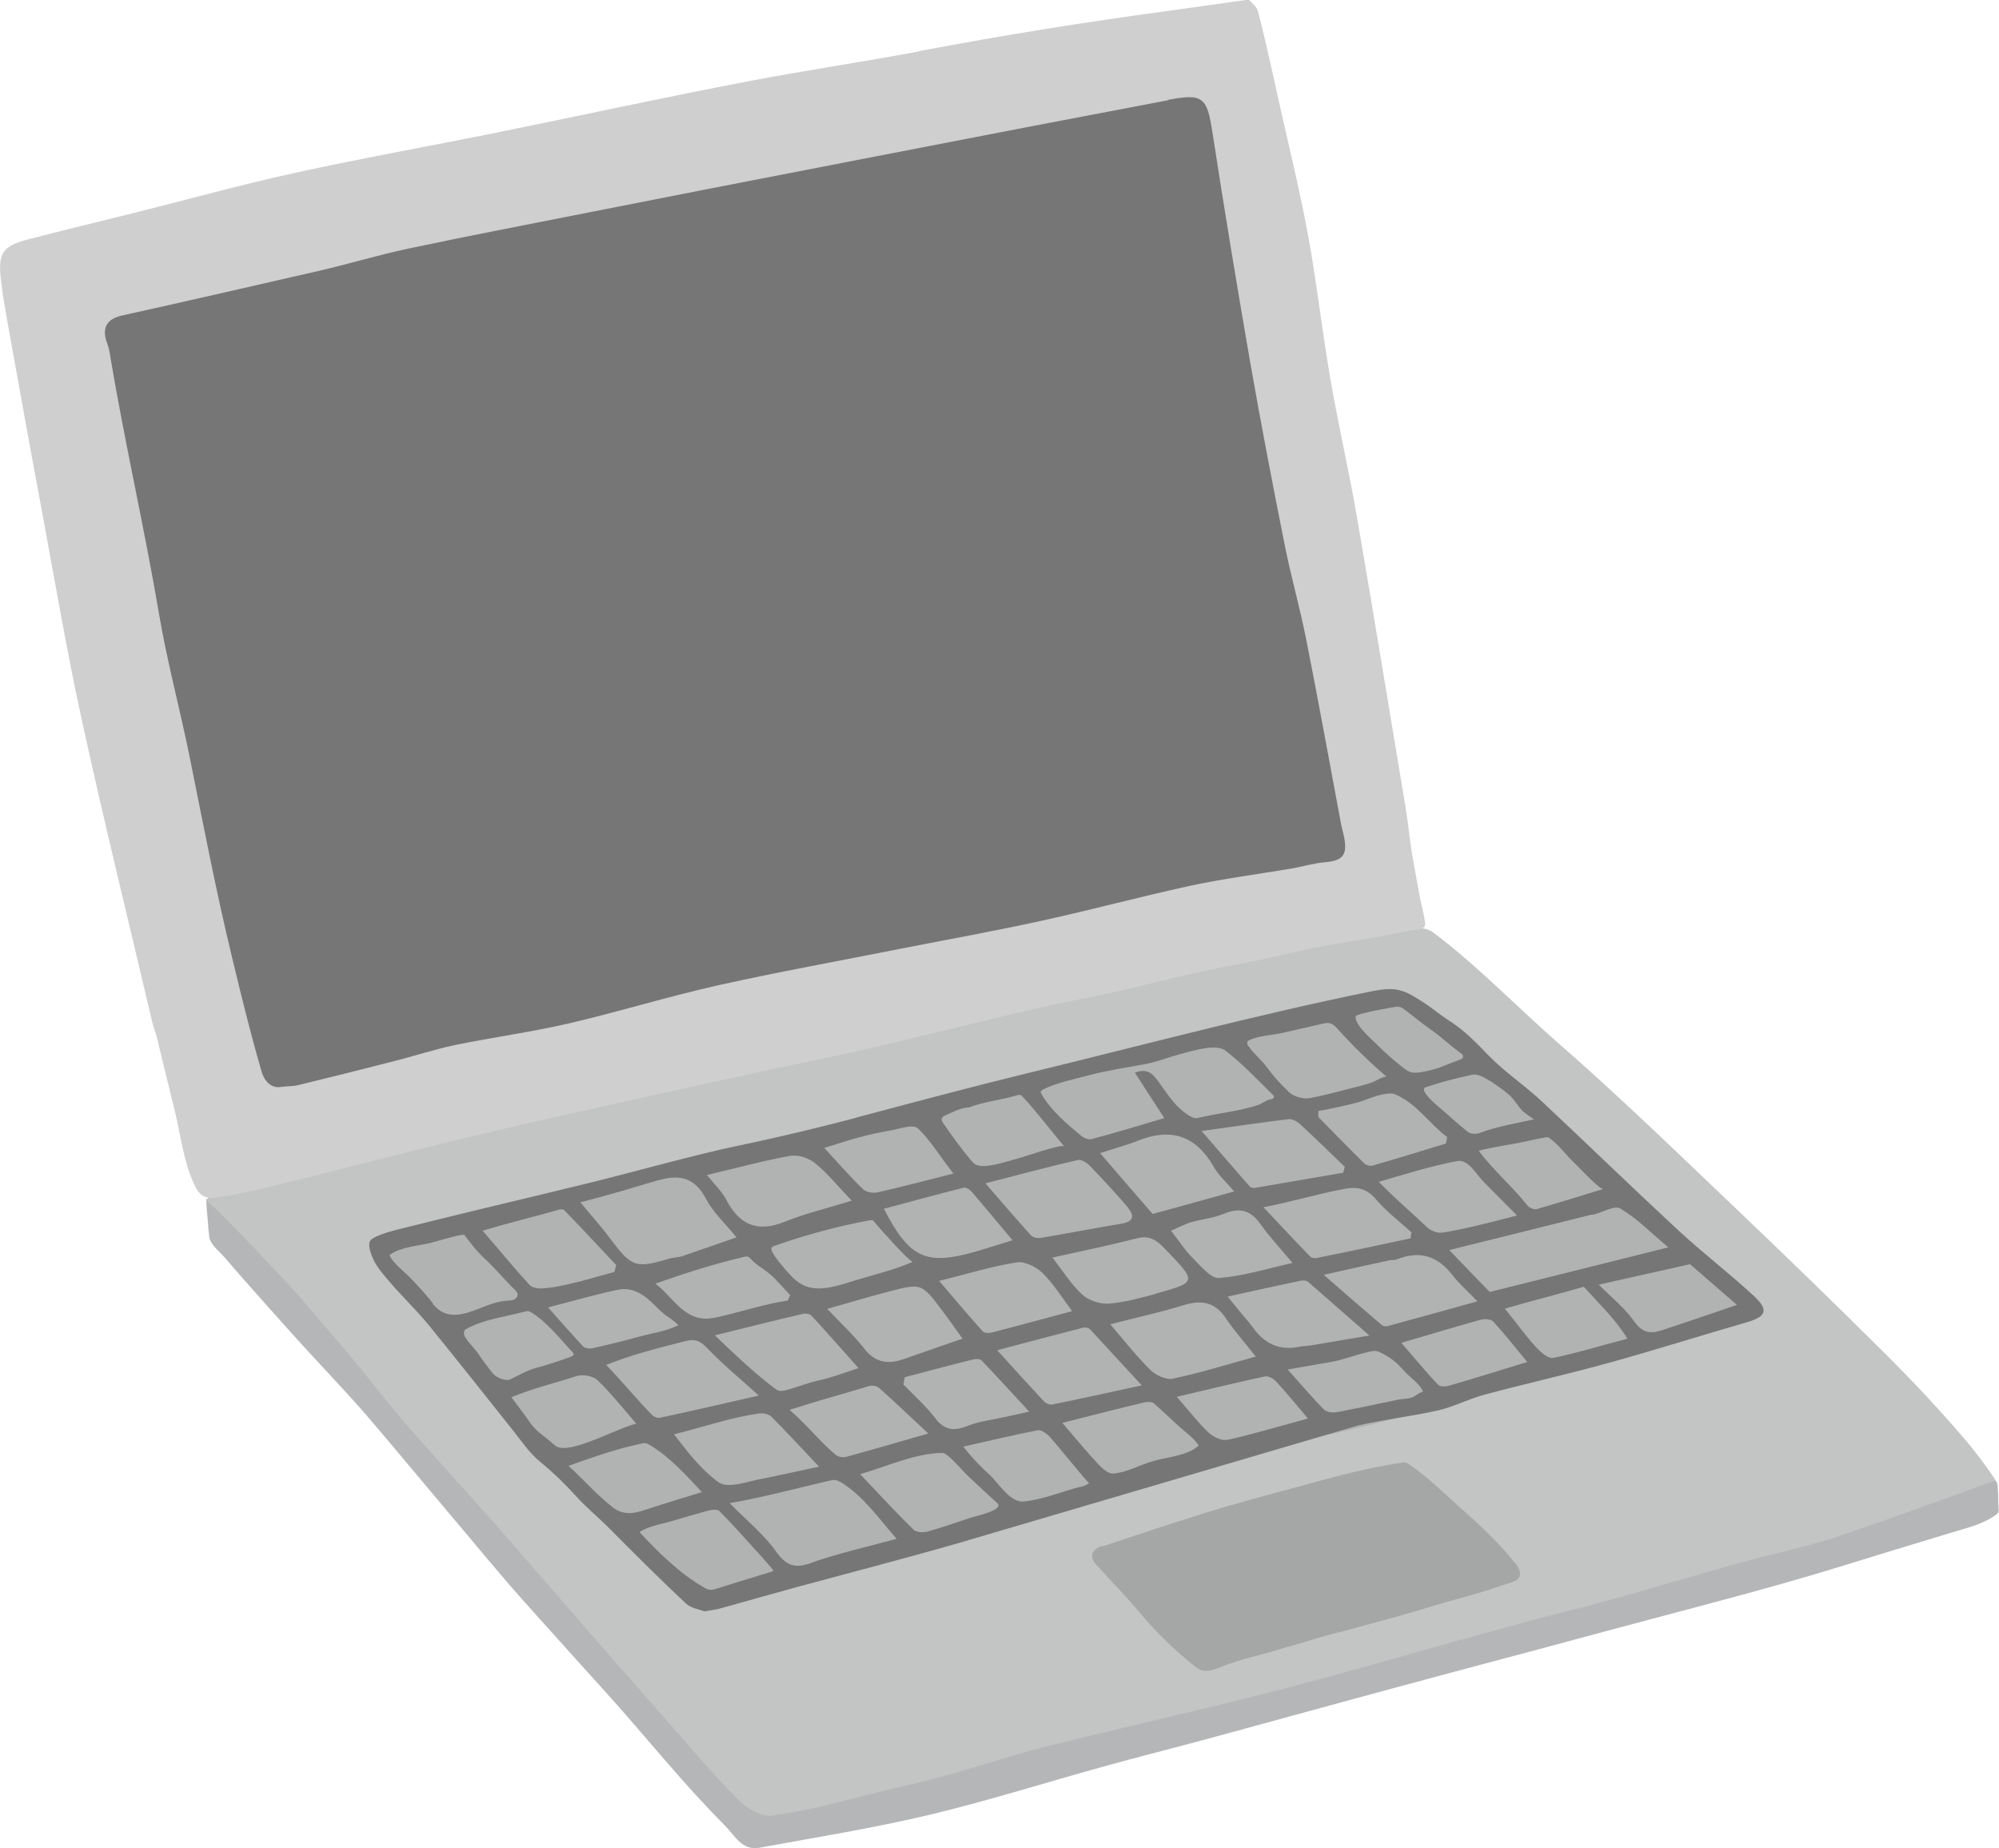
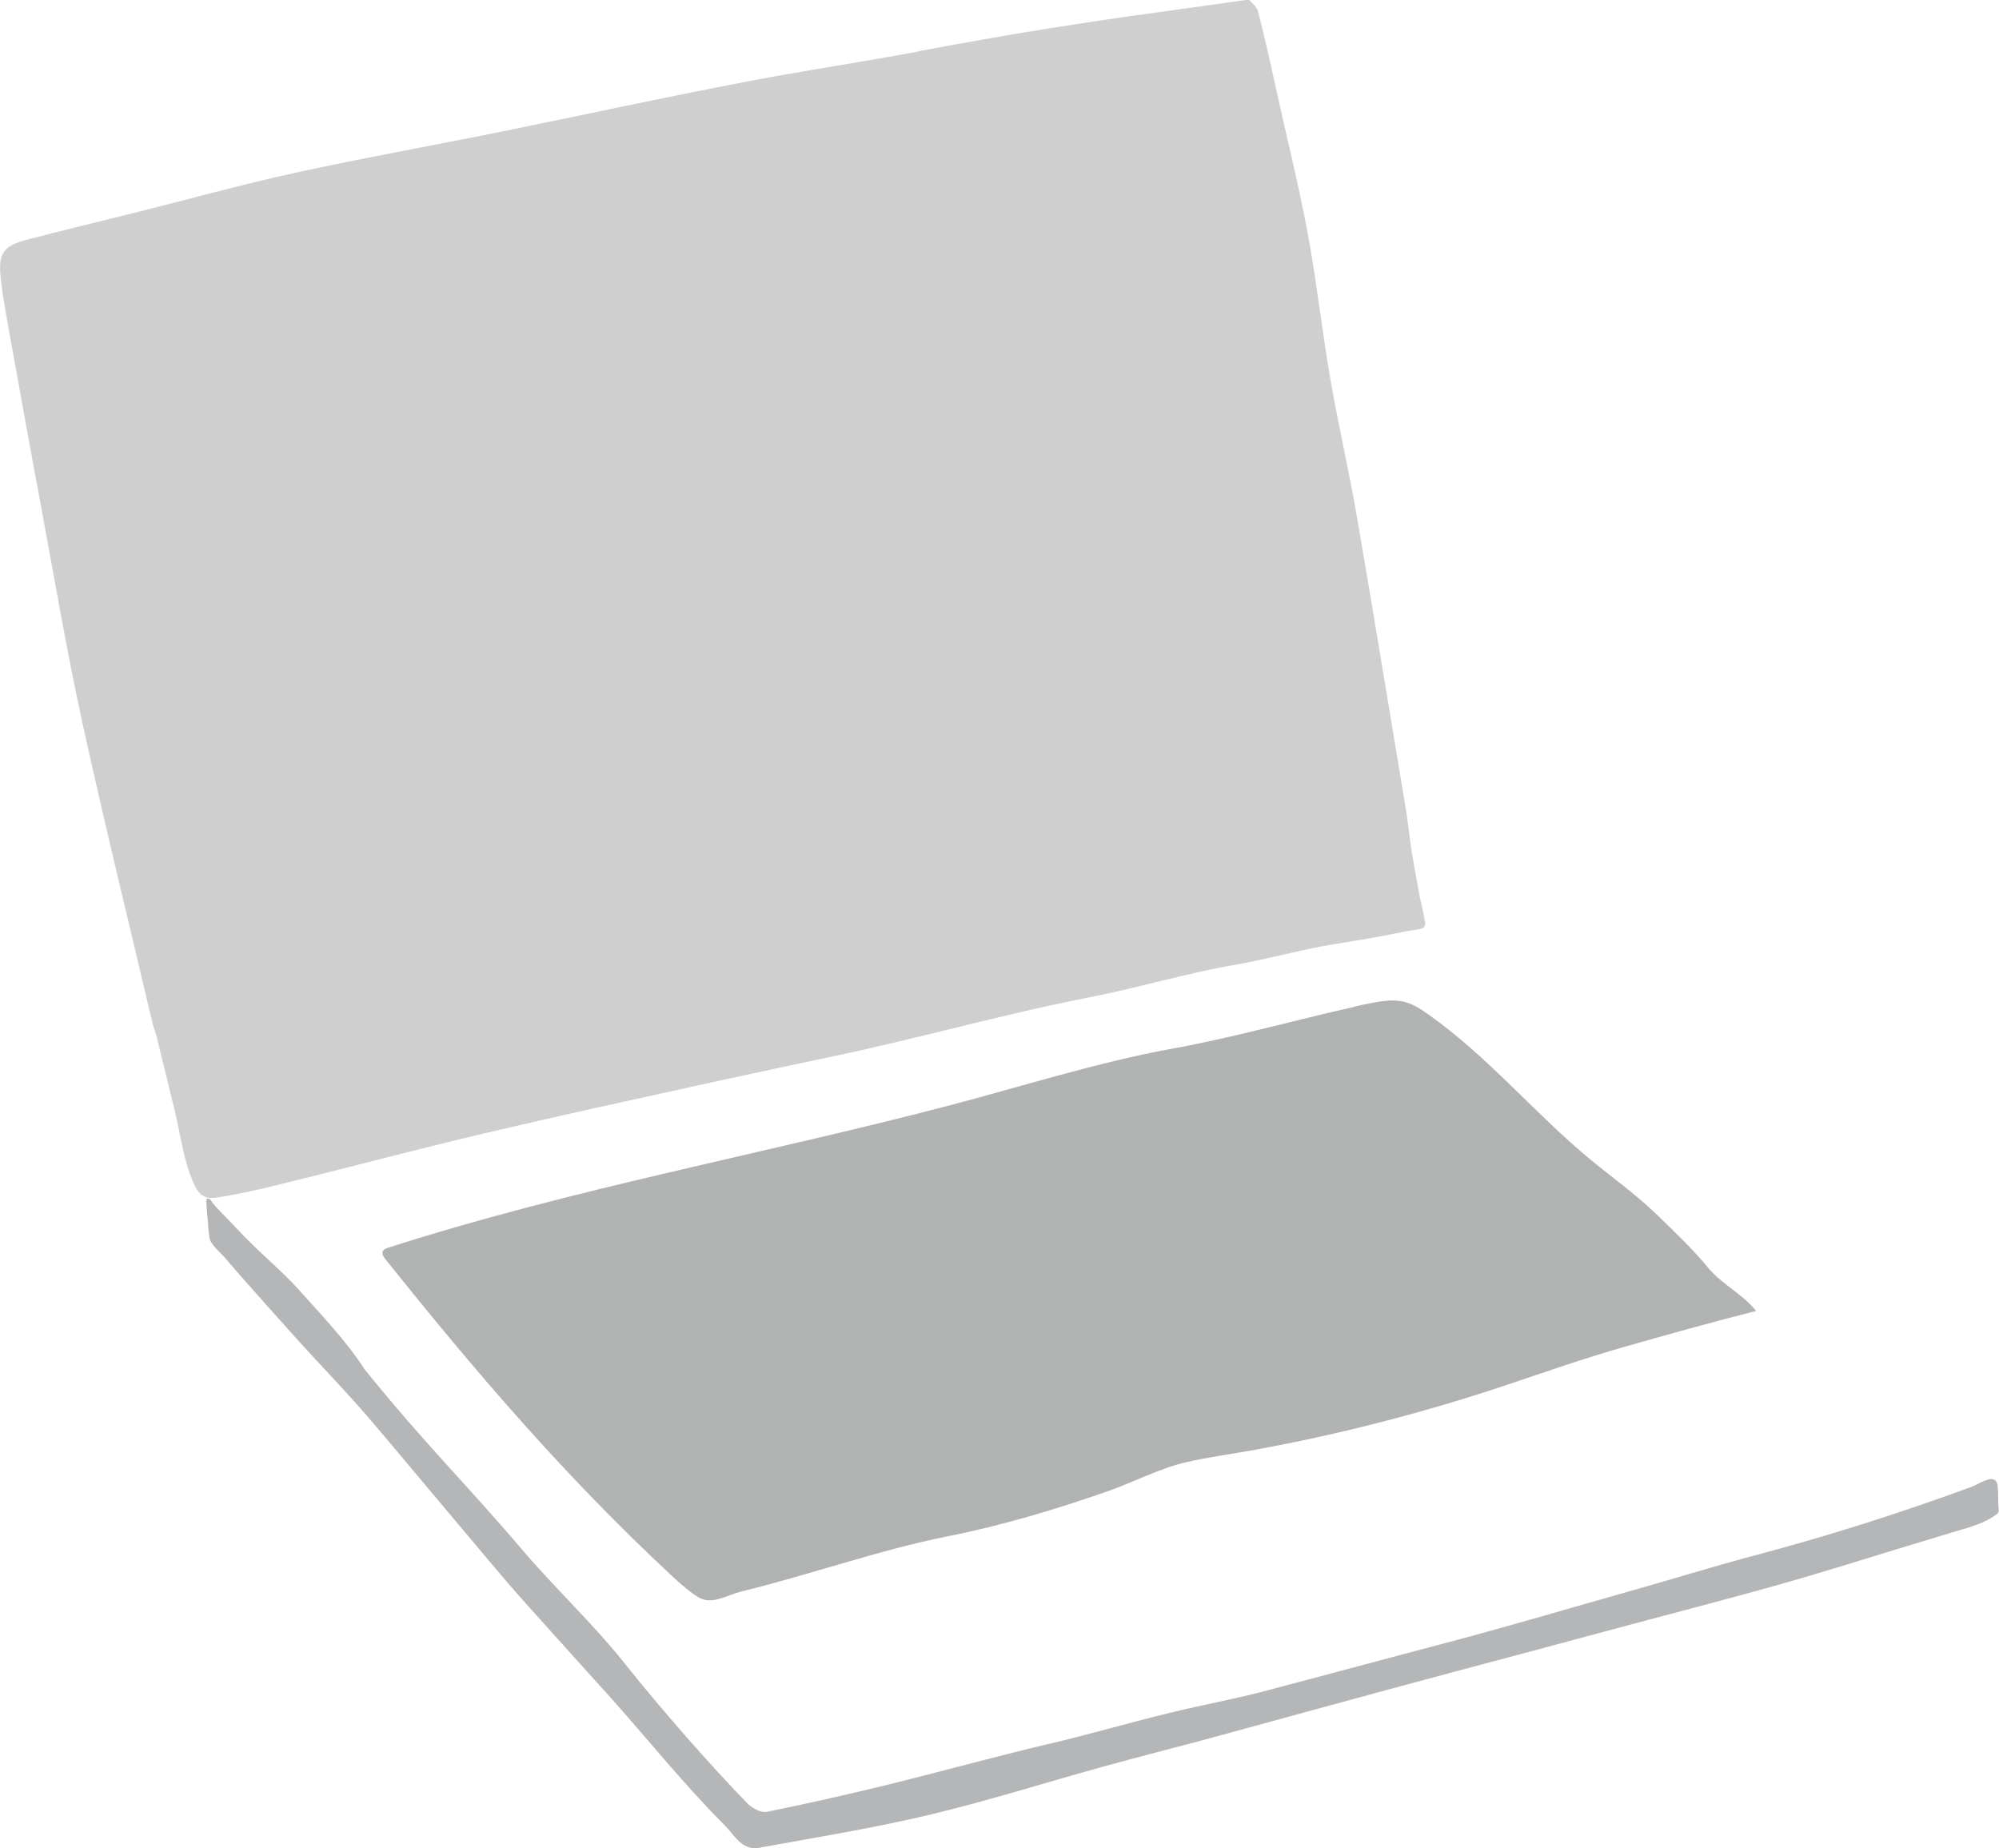
<svg xmlns="http://www.w3.org/2000/svg" id="_レイヤー_2" data-name="レイヤー 2" viewBox="0 0 95.89 88.65">
  <defs>
    <style>
      .cls-1 {
        fill: #767676;
      }

      .cls-1, .cls-2, .cls-3, .cls-4, .cls-5, .cls-6 {
        stroke-width: 0px;
      }

      .cls-2 {
        fill: #c3c4c4;
      }

      .cls-3 {
        fill: #cfcfd0;
      }

      .cls-4 {
        fill: #a5a6a6;
      }

      .cls-5 {
        fill: #b1b2b2;
      }

      .cls-6 {
        fill: #b5b6b7;
      }
    </style>
  </defs>
  <g id="_作業" data-name="作業">
    <g>
      <path class="cls-6" d="m50.33,83.64c-2.65.63-5.28,1.36-7.93,2.01-1.85.45-3.71.87-5.59,1.25-.31.06-.64-.13-.9-.34-1.73-1.77-4.18-4.55-6.04-6.89-1.43-1.79-3.31-3.56-4.79-5.3-2.71-3.19-4.72-5.13-7.59-8.69-.87-1.35-2.09-2.63-3.17-3.83-.73-.82-1.85-1.76-2.61-2.55-.38-.4-.77-.81-1.16-1.21-.15-.16-.32-.33-.44-.52-.04-.07-.14-.11-.19-.05-.02.02-.02.05-.02.08,0,.26.03.52.05.78.02.27.04.29.04.49,0,.12.04.27.05.46.02.34.54.75.75,1,.35.41.7.82,1.06,1.22.71.81,1.43,1.6,2.15,2.41,1.25,1.4,2.57,2.74,3.79,4.17,1.16,1.36,2.41,2.87,3.56,4.23,1.36,1.6,2.57,3.1,3.98,4.67,1.35,1.51,2.71,3.01,4.06,4.51,1.79,2.01,3.38,4.01,5.38,6.02.47.47.82,1.22,1.65,1.07,2.73-.5,5.47-.94,8.16-1.58,2.8-.67,5.55-1.54,8.33-2.31,1.7-.47,3.41-.9,5.11-1.36,3.9-1.06,7.8-2.14,11.7-3.18,2.31-.61,4.9-1.31,7.21-1.93,3.06-.83,5.84-1.53,8.89-2.4,1.72-.49,3.42-1.03,5.13-1.55.86-.26,1.71-.52,2.57-.78.8-.25,1.52-.39,2.21-.87.05-.04.11-.08.13-.14.02-.05.02-.11.01-.16-.03-.34-.01-.68-.04-1.02,0-.13-.03-.27-.13-.35-.12-.09-.29-.05-.43,0-.32.11-.45.23-.76.34-3.46,1.27-6.9,2.36-10.57,3.33-1.8.48-3.87,1.12-5.68,1.63-2.94.83-5.41,1.57-8.37,2.36-2.93.78-6.15,1.64-9.09,2.42-1.61.43-3.02.67-4.65,1.07-1.87.45-3.96,1.06-5.84,1.5Z" />
-       <path class="cls-2" d="m50.33,48.1c-4.9.98-8.05,1.79-12.95,2.82-2.97.62-5.92,1.3-8.89,1.94-1.27.28-2.84.65-4.09,1.01-2.19.63-4.55,1.11-6.76,1.67-2.28.57-4.1,1.18-6.42,1.62-.36.07-.75.12-1.1.23-.01,0-.02,0-.03.01-.05.02-.1.05-.13.1-.08.14.2.3.28.38.16.15.32.31.48.47.31.31.62.63.93.95,1.15,1.21,1.94,1.99,3.02,3.25,1.1,1.28,2.37,2.74,3.41,4.07.62.79,1.19,1.46,1.85,2.21.79.9,1.69,1.89,2.49,2.78,1.45,1.61,2.86,3.25,4.29,4.89,1.55,1.78,3.09,3.56,4.66,5.33,1.24,1.39,2.76,3.22,4.08,4.53.39.39,1.08.8,1.56.73,2.42-.33,4.34-.99,6.72-1.51,2.19-.48,4.52-1.34,6.7-1.87,3.57-.88,7.17-1.69,10.73-2.6,3.16-.81,6.29-1.73,9.43-2.6,1.08-.3,2.15-.59,3.23-.88,1.25-.33,2.5-.63,3.74-.98,1.97-.55,3.93-1.14,5.9-1.69,1.51-.42,3.05-.72,4.54-1.21,2.53-.84,5.21-1.84,7.73-2.74-.38-.6-.97-1.38-1.55-2.06-1.2-1.39-2.46-2.74-3.76-4.03-2.45-2.44-4.94-4.85-7.44-7.23-2.71-2.58-5.39-5.18-8.2-7.63-1.85-1.61-4.09-3.91-6.07-5.36-.22-.16-.59-.21-.86-.17-.89.13-1.39.23-2.29.34-2.1.26-5.4.93-7.7,1.52-2.34.36-5.21,1.27-7.52,1.73Z" />
      <path class="cls-5" d="m64.98,48.28c.25-.06.5-.11.76-.16.53-.1,1.08-.2,1.61-.07.42.1.79.34,1.14.59,2.88,2.02,5.14,4.79,7.85,7.02,1,.82,2.06,1.58,3,2.47.75.72,1.88,1.8,2.54,2.61.73.9,1.62,1.24,2.36,2.14-1.94.49-4.5,1.2-6.38,1.74-1.82.52-3.72,1.18-5.53,1.79-3.96,1.33-8.02,2.38-12.13,3.13-1.1.2-2.24.35-3.32.6-1.25.29-2.5.95-3.72,1.38-2.52.88-5.08,1.65-7.7,2.17-3.31.66-6.59,1.84-9.91,2.65-.61.15-1.28.58-1.87.36-.39-.14-1.17-.85-1.47-1.13-5.1-4.75-9.37-9.73-13.72-15.17-.1-.12-.2-.29-.11-.42.05-.06.12-.09.2-.12,8.82-2.84,18.01-4.49,27.01-6.85,3.31-.87,7.13-2.07,10.48-2.68,3.15-.57,5.75-1.33,8.91-2.04Z" />
-       <path class="cls-1" d="m41.05,53.62c-1.83.48-3.74.94-5.58,1.32-2.2.46-5.26,1.33-7.45,1.86-3.03.74-5.45,1.3-8.48,2.06-.52.13-.99.23-1.49.45-.1.05-.21.1-.28.19-.17.22.08.81.2,1.03.18.34.44.62.68.91.61.72,1.3,1.37,1.9,2.1,1.37,1.68,2.72,3.39,4.08,5.1.43.54.77,1.06,1.32,1.51.6.49,1.15,1.03,1.67,1.6.48.54,1.05,1,1.57,1.52,1.22,1.23,2.45,2.46,3.72,3.65.25.23.66.28.88.37.34-.06.54-.08.73-.13,1.26-.35,2.51-.71,3.76-1.05,2.55-.69,5.11-1.35,7.65-2.08l19.2-5.65c1.27-.3,2.58-.44,3.86-.73.78-.18,1.5-.57,2.28-.77,1.99-.53,4-.98,5.98-1.53,2.2-.61,4.37-1.3,6.56-1.93.92-.27,1.05-.59.31-1.27-1.19-1.1-2.48-2.08-3.66-3.18-2.2-2.04-4.34-4.12-6.52-6.16-.79-.74-1.75-1.38-2.5-2.15-.63-.64-1.14-1.2-1.92-1.7-.5-.32-.85-.64-1.35-.95-.33-.21-.68-.43-1.06-.52-.47-.11-.95-.01-1.42.08-5.44,1.11-10.91,2.57-16.29,3.88-2.91.71-5.44,1.39-8.34,2.16Zm4.13.02c.02-.07.09-.1.15-.13.36-.16.72-.36,1.12-.39.03,0,.06,0,.08-.02.73-.27,1.49-.33,2.24-.56.07-.02.14-.04.2-.01.04.02.07.05.09.08.71.76,1.32,1.59,1.99,2.38-.12-.14-2.01.53-2.26.59-.46.11-1.57.52-2.01.27-.08-.05-.14-.12-.2-.19-.48-.58-.93-1.19-1.35-1.81-.04-.06-.08-.13-.06-.2Zm16.82,6.94c-1.26.28-2.37.63-3.52.72-.39.03-.88-.57-1.25-.94-.37-.36-.65-.81-1.06-1.33.37-.15.65-.31.95-.4.52-.15,1.07-.2,1.56-.4.74-.31,1.29-.22,1.78.48.43.61.95,1.16,1.54,1.87Zm-1.41-2.67c1.48-.29,2.67-.66,3.93-.89.55-.1,1.02-.03,1.46.48.48.57,1.17,1.11,1.73,1.61-.02.1-.04.19-.05.29-1.5.32-3,.64-4.5.94-.1.02-.26,0-.32-.08-.72-.74-1.43-1.5-2.24-2.36Zm-5.15,4.15c-.74.2-1.49.41-2.25.47-.42.03-.97-.15-1.28-.44-.54-.49-.93-1.14-1.43-1.77,1.5-.33,2.8-.6,4.09-.93.61-.15.96.14,1.34.54,1.51,1.57,1.52,1.57-.47,2.12Zm-4.01.83c-1.39.37-2.63.71-3.88,1.03-.13.03-.33.02-.41-.06-.66-.74-1.3-1.49-2.09-2.42,1.44-.36,2.57-.71,3.73-.89.38-.06.93.22,1.23.51.52.51.92,1.16,1.42,1.83Zm-11.74-.11c1.09-.31,2.02-.59,2.95-.83,1.57-.41,1.57-.4,2.57.93.31.41.61.84.96,1.33-1.02.35-1.9.66-2.79.97-.74.26-1.37.22-1.92-.49-.49-.63-1.09-1.18-1.78-1.91Zm1.5,2.84c-.64.21-1.29.46-1.95.6-.54.12-1.04.34-1.58.47-.09.02-.18.04-.28.02-.09-.02-.17-.08-.24-.13-1.01-.77-1.93-1.65-2.85-2.53,1.55-.38,2.89-.72,4.23-1.03.12-.03.32,0,.4.08.72.78,1.42,1.57,2.26,2.52Zm5.55-5.57c-2.34.66-3.12.29-4.34-2.07,1.28-.34,2.55-.69,3.82-1.01.1-.03.28.07.37.17.65.75,1.28,1.52,1.98,2.35-.71.22-1.27.4-1.83.56Zm-2.95.47c-.87.39-1.81.6-2.75.89-.73.22-1.64.57-2.4.28-.33-.13-.6-.38-.83-.64-.15-.18-.9-1-.8-1.19,0-.01.01-.02.02-.03.04-.05.11-.07.17-.09,1.46-.51,3.01-.93,4.53-1.21.04,0,.08-.01.12,0,.04.01.07.05.09.08.16.21,1.73,1.96,1.84,1.91Zm-5.88,1.59c-.04.09-.08.18-.12.27-1.1.17-2.16.52-3.25.77-.23.05-.47.11-.71.1-1.1-.03-1.62-1.11-2.39-1.68,1.43-.5,2.81-.95,4.29-1.29.05-.01.1-.02.15,0,.06.02.1.07.14.11.26.29.57.44.86.68.37.3.69.71,1.03,1.06Zm-6,.96s.7.47.61.51c-.62.29-1.28.37-1.92.55-.73.2-1.45.38-2.19.54-.14.03-.36,0-.45-.1-.56-.6-1.1-1.22-1.67-1.86,1.17-.3,2.24-.61,3.32-.84.66-.14,1.16.14,1.63.58.23.21.43.44.68.63Zm.83,1.29c.49-.13.75-.15,1.19.31.73.77,1.56,1.44,2.47,2.27-1.77.4-3.27.75-4.77,1.07-.11.02-.27-.06-.36-.15-.71-.72-1.47-1.65-2.19-2.39,1.22-.49,2.38-.78,3.66-1.11Zm3.73,3.44c.17-.03.42.04.54.16.67.67,1.53,1.6,2.28,2.39-1.07.23-2.02.44-2.98.63-.43.09-1.27.37-1.7.19-.18-.07-.32-.21-.47-.33-.73-.62-1.22-1.29-1.81-2.04,1.8-.46,2.69-.8,4.13-1.01Zm1.39-.17c1.52-.49,2.6-.77,3.84-1.15.14-.04.37,0,.48.1.76.68,1.5,1.39,2.35,2.18-1.46.42-2.7.78-3.94,1.12-.14.04-.37,0-.48-.08-.75-.61-1.32-1.38-2.23-2.17Zm5.48-1.24c.02-.11.04-.22.06-.33,1.09-.29,2.18-.58,3.27-.85.13-.03.33-.04.41.04.73.76,1.45,1.55,2.29,2.46-.53.12-.83.18-1.13.25-.61.14-1.24.2-1.81.43-.64.25-1.1.25-1.57-.37-.45-.59-1.02-1.09-1.53-1.62Zm4.48-1.62c1.5-.4,2.82-.75,4.15-1.09.09-.02.25.01.32.08.78.84,1.55,1.69,2.48,2.69-1.62.35-2.96.65-4.31.92-.11.02-.3-.06-.38-.15-.71-.76-1.41-1.53-2.24-2.45Zm5.44-1.25c1.28-.33,2.4-.57,3.49-.91.86-.27,1.52-.18,2.06.63.4.6.88,1.13,1.43,1.83-1.45.4-2.7.79-3.99,1.06-.32.07-.83-.18-1.09-.44-.67-.67-1.26-1.42-1.9-2.17Zm6.83.14c-.17-.24-.37-.45-.55-.67-.18-.22-.35-.43-.65-.8,1.31-.29,2.41-.53,3.51-.76.1-.02.26-.02.33.04.91.79,1.82,1.59,2.96,2.59-1.09.18-1.94.33-2.78.47-.2.03-.4.03-.6.07q-1.36.28-2.21-.93Zm3.4-2.51c1.21-.27,2.19-.49,3.17-.7.11-.02.24,0,.34-.04,1.06-.43,1.94-.2,2.67.75.3.39.68.72,1.2,1.26-1.56.43-2.94.82-4.32,1.19-.07.02-.19,0-.25-.04-.88-.75-1.75-1.5-2.8-2.42Zm5.68-2.03c-.21.04-.52-.08-.69-.23-.69-.66-1.54-1.38-2.34-2.2,1.28-.38,2.59-.78,3.76-1,.54-.1.92.65,1.27,1,.53.54,1.07,1.07,1.6,1.61-.1.03-.2.05-.3.08-1.08.28-2.21.57-3.3.75Zm.19-4.27c-1.17.36-2.34.72-3.52,1.06-.11.03-.31-.02-.4-.11-.74-.73-1.47-1.48-2.2-2.22,0-.1,0-.19,0-.29.63-.11,1.27-.25,1.88-.41.49-.14.88-.36,1.41-.42.1-.01.19-.02.29,0,.08.01.16.05.23.09.98.47,1.51,1.35,2.37,1.99-.02.11-.04.22-.07.32Zm-4.85,1.12c-.03.09-.05.19-.08.28-1.41.24-2.83.49-4.24.73-.07.01-.19-.01-.24-.07-.72-.81-1.42-1.64-2.31-2.66,1.57-.22,2.87-.41,4.18-.57.17-.02.39.11.53.23.73.67,1.44,1.37,2.16,2.06Zm-6.29,0c.22.39.58.7.98,1.18-1.39.39-2.64.73-3.91,1.08-.79-.92-1.59-1.83-2.52-2.92.7-.23,1.28-.38,1.83-.6,1.55-.62,2.75-.26,3.62,1.25Zm-4.12,1.95c.32.38.29.67-.28.77-1.31.22-2.61.47-3.92.69-.14.02-.36-.03-.45-.13-.69-.76-1.36-1.55-2.18-2.49,1.61-.42,3.02-.79,4.43-1.12.17-.04.44.13.59.29.62.65,1.24,1.31,1.82,1.99Zm-11.41-3.69c.4-.07,1.1-.32,1.32-.12.59.52,1.17,1.5,1.73,2.18-1.34.34-2.48.64-3.63.9-.22.05-.55,0-.7-.14-.6-.57-1.14-1.2-1.87-1.99,1.4-.44,2.08-.65,3.15-.83Zm-4.73,1.21c.36-.06.85.12,1.15.36.59.48,1.07,1.09,1.75,1.79-1.18.37-2.23.61-3.21,1.01-1.3.53-2.18.17-2.82-1.07-.22-.41-.58-.75-.92-1.17,1.48-.35,2.76-.7,4.06-.93Zm-6.36,1.17c1.01-.29,1.73-.13,2.27.9.32.62.87,1.12,1.46,1.84-.95.33-1.77.62-2.6.9-.21.07-.45.06-.66.13-1.65.5-1.8.36-2.89-1.09-.36-.48-.77-.93-1.34-1.62,1.52-.39,2.52-.7,3.77-1.07Zm-4.85,1.42c.1-.03.27-.04.32.02.84.87,1.66,1.75,2.49,2.63-.03.11-.06.22-.09.33-.74.2-1.48.43-2.22.59-.49.11-.73.16-1.23.2-.2.01-.49-.03-.61-.16-.71-.77-1.47-1.7-2.26-2.61,1.39-.41,2.4-.65,3.61-.99Zm-5.98,4.49c-.32-.41-.68-.8-1.03-1.17-.31-.33-.8-.68-1.03-1.08,0-.02-.02-.04-.01-.06,0,0,0-.01,0-.02,0,0,.02-.02.03-.02.51-.36,1.32-.41,1.92-.55.16-.04,1.56-.47,1.63-.38.33.43.57.76.97,1.13.47.43.97,1.03,1.43,1.48.07.07.14.14.15.24,0,.11-.08.21-.19.25-.1.04-.22.04-.33.05-.66.04-1.24.38-1.87.57-.58.17-1.18.2-1.68-.42Zm2.9,3.39c-.26-.31-.5-.64-.73-.98-.18-.26-.47-.53-.63-.8,0-.01-.01-.02-.02-.04-.05-.09-.05-.2,0-.28.03-.05.09-.07.14-.1.84-.44,1.82-.55,2.75-.8.06-.01.11-.03.17-.02.04,0,.08.03.11.05.75.43,1.41,1.29,2.01,1.92.02.03.05.05.05.09,0,.06-.06.09-.12.12-.54.2-1.08.38-1.64.53-.52.14-.81.34-1.28.56-.2.1-.66-.07-.82-.26Zm3.09,3.5c-.11-.04-.19-.12-.28-.2-.36-.32-.75-.54-1.02-.93-.3-.43-.62-.85-.93-1.26,1.09-.45,2.2-.71,3.14-1.02.29-.09.79,0,1,.21.65.63,1.2,1.32,1.86,2.09-.06-.07-1.64.61-1.83.69-.43.17-1.48.6-1.95.42Zm2.61,2.87c-.77-.6-1.38-1.32-2.1-1.97,1.15-.41,2.31-.82,3.51-1.07.07-.01.14-.03.21-.01.06.01.11.04.16.07.99.59,1.74,1.44,2.52,2.27-.8.25-1.61.49-2.41.75-.72.23-1.24.46-1.9-.04Zm7.6,3.12c-.17.05-.35.11-.52.16-.69.21-1.38.42-2.07.64-.12.04-.24.07-.36.05-.09-.02-.18-.06-.26-.11-1.14-.66-2.19-1.68-3.08-2.65.43-.3,1.09-.39,1.58-.54.57-.17,1.13-.33,1.7-.49.17-.05.45-.08.55.02.52.52,1.01,1.07,1.5,1.61.1.11,1.1,1.2,1.08,1.24-.02.04-.07.06-.11.07Zm1.94-.43c-.77.27-1.19.15-1.69-.56-.57-.8-1.36-1.44-2.22-2.31,1.61-.28,3.2-.71,4.8-1.08.08-.02.17-.04.26-.03.1.01.19.06.28.11,1.07.65,1.86,1.79,2.67,2.71-1.5.41-2.82.7-4.09,1.15Zm7.68-2.18c-.68.23-1.36.46-2.05.66-.22.07-.58.06-.72-.08-.85-.83-1.65-1.7-2.56-2.66,1.22-.35,2.61-.99,3.88-1.02.04,0,.09,0,.13.01.04.01.07.04.11.06.41.3.74.74,1.11,1.09.44.42.89.83,1.34,1.24.38.34-1.04.63-1.24.7Zm5.21-1.47c-.85.22-1.81.62-2.69.7-.68.06-1.2-.89-1.67-1.31-.42-.37-.89-.88-1.23-1.32,1.27-.29,2.42-.56,3.58-.79.15-.03.37.14.51.26.21.19,1.9,2.31,1.95,2.28-.23.14-.2.12-.45.19Zm3.56-1.25c-.7.19-1.25.55-1.97.61-.22.02-.52-.25-.71-.45-.57-.61-1.1-1.26-1.72-1.98,1.41-.36,2.66-.68,3.92-.98.15-.04.38-.04.48.05.37.33.74.67,1.1,1.01.33.31.8.63,1.04,1-.47.48-1.51.56-2.14.74Zm3.51-1.01c-.27.06-.68-.14-.9-.35-.48-.45-.89-.99-1.52-1.71,1.56-.37,2.89-.69,4.23-.98.15-.03.41.1.53.24.49.53.94,1.08,1.53,1.78-1.42.39-2.64.75-3.88,1.03Zm9.17-2.21c-.1.06-.2.14-.31.18-.2.07-.43.06-.63.1-.98.21-1.96.41-2.94.6-.2.04-.51.01-.64-.11-.55-.55-1.05-1.15-1.75-1.93.71-.13,1.41-.24,2.12-.37.63-.12,1.2-.36,1.83-.49.08-.02.17-.04.26-.03.08,0,.16.04.23.07.42.19.79.48,1.09.83.27.32.81.66.96,1.05-.07.02-.14.05-.21.09Zm1.45-.38c-.16.05-.43.04-.52-.06-.57-.61-1.11-1.26-1.75-2,1.32-.39,2.56-.76,3.81-1.11.18-.05.5-.03.61.1.55.6,1.05,1.24,1.62,1.93-1.34.41-2.55.79-3.77,1.14Zm4.99-1.34c-.22.04-.57-.27-.78-.49-.47-.52-.89-1.09-1.51-1.87,1.48-.43,2.66-.72,3.78-1.05.93,1.01,1.54,1.6,2.1,2.49-1.16.3-2.5.71-3.6.93Zm6.59-4.49c.58.5,1.34,1.16,2.25,1.95-1.36.46-2.48.85-3.61,1.22-.52.17-.92.14-1.32-.43-.45-.64-1.09-1.15-1.7-1.76,1.43-.32,2.81-.63,4.37-.98Zm-3.33-2.66c.76.44,1.39,1.1,2.29,1.85-3.01.75-5.71,1.43-8.57,2.14-.5-.51-1.14-1.18-1.94-2.01,2.4-.59,4.62-1.15,6.83-1.7.03,0,.06,0,.09,0,.44-.11,1.01-.46,1.3-.29Zm-3.61-3.43s.08-.01.12,0c.03,0,.06.03.09.05.48.35.78.82,1.22,1.22.16.15,1.19,1.26,1.35,1.21-1.18.36-2.19.68-3.22.97-.12.03-.35-.08-.44-.2-.64-.82-1.61-1.66-2.31-2.59-.04-.05,1.49-.32,1.58-.33.49-.08,1.11-.24,1.6-.32Zm-3.27-2.99c.13.02.24.08.36.14.4.23.79.49,1.14.79.33.27.47.66.81.91.13.1.27.19.41.29-.88.2-1.78.34-2.62.66-.16.06-.42.04-.55-.06-.41-.33-.81-.68-1.2-1.03-.14-.12-.99-.79-.9-1.05.01-.03.05-.05.08-.06.69-.23,1.39-.42,2.1-.57.12-.03.24-.05.36-.03Zm-5.83-2.81c.01-.08.64-.22,1.16-.32.31-.06.58-.11.65-.12.1-.02.2-.04.3-.01.1.02.19.09.27.15.38.29.8.64,1.19.91.54.37.92.76,1.45,1.14.06.04.13.1.13.18,0,.09-.1.13-.18.16-.44.15-.89.38-1.34.48-.33.08-.51.14-.84.13-.2,0-.38-.13-.54-.26-.43-.33-.83-.69-1.21-1.07-.27-.27-1.09-.95-1.04-1.37Zm-5.21,1.22s.05-.05.09-.07c.43-.22,1.09-.24,1.58-.35.6-.14,1.2-.27,1.8-.41.19-.05.38-.11.56-.04.13.05.23.16.33.27.73.81,1.52,1.58,2.35,2.29-.07-.06-.31.06-.49.15-.08.04-.15.08-.18.09-.33.13-.67.2-1.01.29-.66.17-1.33.35-2,.48-.31.06-.77-.06-1-.27-.38-.35-.75-.76-1.05-1.17-.28-.39-.65-.67-.92-1.06-.04-.05-.07-.12-.04-.18Zm-9.89,2.38s.06-.07.1-.09c.65-.33,1.52-.5,2.23-.69.86-.23,1.75-.36,2.63-.52.58-.11,1.05-.3,1.62-.46.94-.26,1.85-.52,2.28-.19.82.63,1.54,1.4,2.27,2.12.02.02.05.05.05.09,0,.06-.05.09-.11.11-.02,0-.05.01-.07.01-.16.02-.38.2-.55.26-.9.31-1.92.4-2.86.62-.07.02-.14.03-.21.02-.24-.04-.67-.4-.84-.58-.3-.3-.53-.66-.78-1-.33-.46-.57-.86-1.25-.6.46.72.91,1.41,1.41,2.18-1.22.36-2.35.71-3.5,1.01-.15.04-.39-.07-.52-.19-.69-.57-1.43-1.2-1.88-1.99-.02-.04-.04-.08-.03-.12Z" />
-       <path class="cls-4" d="m52.89,74.14c-.46.15-.69.47-.31.9.74.83,1.52,1.61,2.23,2.47.71.85,1.59,1.68,2.46,2.38.09.08.19.15.3.2.36.15.76-.04,1.12-.18.92-.36,1.69-.49,2.75-.82.49-.15.88-.24,1.37-.4.61-.2,1.41-.39,1.96-.54,1.52-.41,2.71-.73,4.21-1.19.56-.17,1.13-.31,1.7-.48.43-.13.86-.26,1.28-.41.24-.09.66-.16.85-.33,0,0,0,0,.01-.01.1-.1.11-.26.07-.4-.04-.14-.13-.25-.22-.36-.72-.9-1.55-1.7-2.41-2.46-.88-.77-1.68-1.6-2.65-2.26-.05-.03-.1-.07-.15-.08-.09-.03-.18-.02-.27,0-1.91.27-3.78.84-5.65,1.34-1.19.32-2.59.7-3.77,1.07-1.63.51-3.25,1.05-4.87,1.59Z" />
      <path class="cls-3" d="m44.06,2.47c-2.62.49-5.51.92-8.12,1.42-4,.76-7.98,1.63-11.97,2.44-3.25.66-6.53,1.24-9.77,1.95-2.61.57-5.2,1.29-7.8,1.94-1.69.42-3.39.83-5.08,1.27-1.18.31-1.42.65-1.28,1.89.08.75.22,1.5.35,2.25.53,2.92,1.05,5.85,1.6,8.77.63,3.4,1.21,6.82,1.95,10.21,1.05,4.8,2.23,9.59,3.36,14.4.06.25.16.49.22.74.29,1.2.59,2.4.88,3.6.26,1.09.41,2.33.87,3.36.12.27.26.56.53.68.23.11.49.07.74.03.86-.14,1.7-.32,2.55-.53,2.74-.66,5.46-1.39,8.2-2.06,2.46-.6,4.92-1.16,7.38-1.71,3.76-.83,7.51-1.66,11.28-2.45,4.28-.9,8.05-2,12.34-2.84,2.4-.47,4.65-1.16,7.05-1.57,1.34-.23,3.18-.73,4.52-.95.68-.11,1.36-.22,2.04-.34.73-.12,1.4-.29,2.12-.39.08-.01.17-.03.24-.07.16-.1.1-.27.07-.43-.07-.46-.14-.63-.23-1.09-.1-.55-.2-1.1-.3-1.65-.2-1.12-.22-1.7-.41-2.82-.77-4.59-1.51-9.17-2.3-13.73-.38-2.21-.89-4.39-1.27-6.59-.38-2.2-.63-4.42-1.02-6.62-.32-1.8-.74-3.59-1.15-5.38-.41-1.75-.85-3.93-1.31-5.67-.06-.23-.32-.41-.44-.55-1.44.2-2.68.38-3.93.55-4.05.55-7.75,1.14-11.92,1.93Z" />
-       <path class="cls-1" d="m56.02,4.81c-2.22.43-4.44.84-6.66,1.27-5.07.98-10.14,1.96-15.22,2.95-1.93.38-3.87.76-5.8,1.14-2.92.58-5.86,1.14-8.78,1.76-1.46.31-2.89.75-4.34,1.08-3.03.69-6.31,1.45-9.35,2.12-.81.18-.99.64-.72,1.37.08.21.12.44.15.66.69,4.1,1.62,8.12,2.32,12.24.39,2.32,1,4.55,1.47,6.87.62,3.07,1.28,6.51,2.02,9.56.47,1.96.87,3.6,1.43,5.54.17.6.56.85.97.76.4-.04.6-.03.79-.08,1.52-.37,3.04-.75,4.56-1.14.99-.25,1.96-.57,2.95-.78,1.8-.37,3.64-.62,5.43-1.03,2.42-.56,4.79-1.3,7.21-1.84,2.92-.65,5.86-1.18,8.79-1.76,2.23-.44,4.47-.84,6.7-1.33,2.39-.52,4.75-1.16,7.14-1.68,1.59-.34,3.2-.55,4.81-.82.55-.09,1.09-.26,1.65-.31.86-.07,1.1-.33.94-1.19-.05-.25-.13-.5-.17-.75-.55-2.93-1.08-5.87-1.66-8.79-.3-1.5-.72-2.97-1.02-4.47-.58-2.91-1.14-5.82-1.65-8.73-.64-3.69-1.25-7.38-1.82-11.08-.26-1.69-.45-1.88-2.13-1.56Z" />
    </g>
  </g>
</svg>